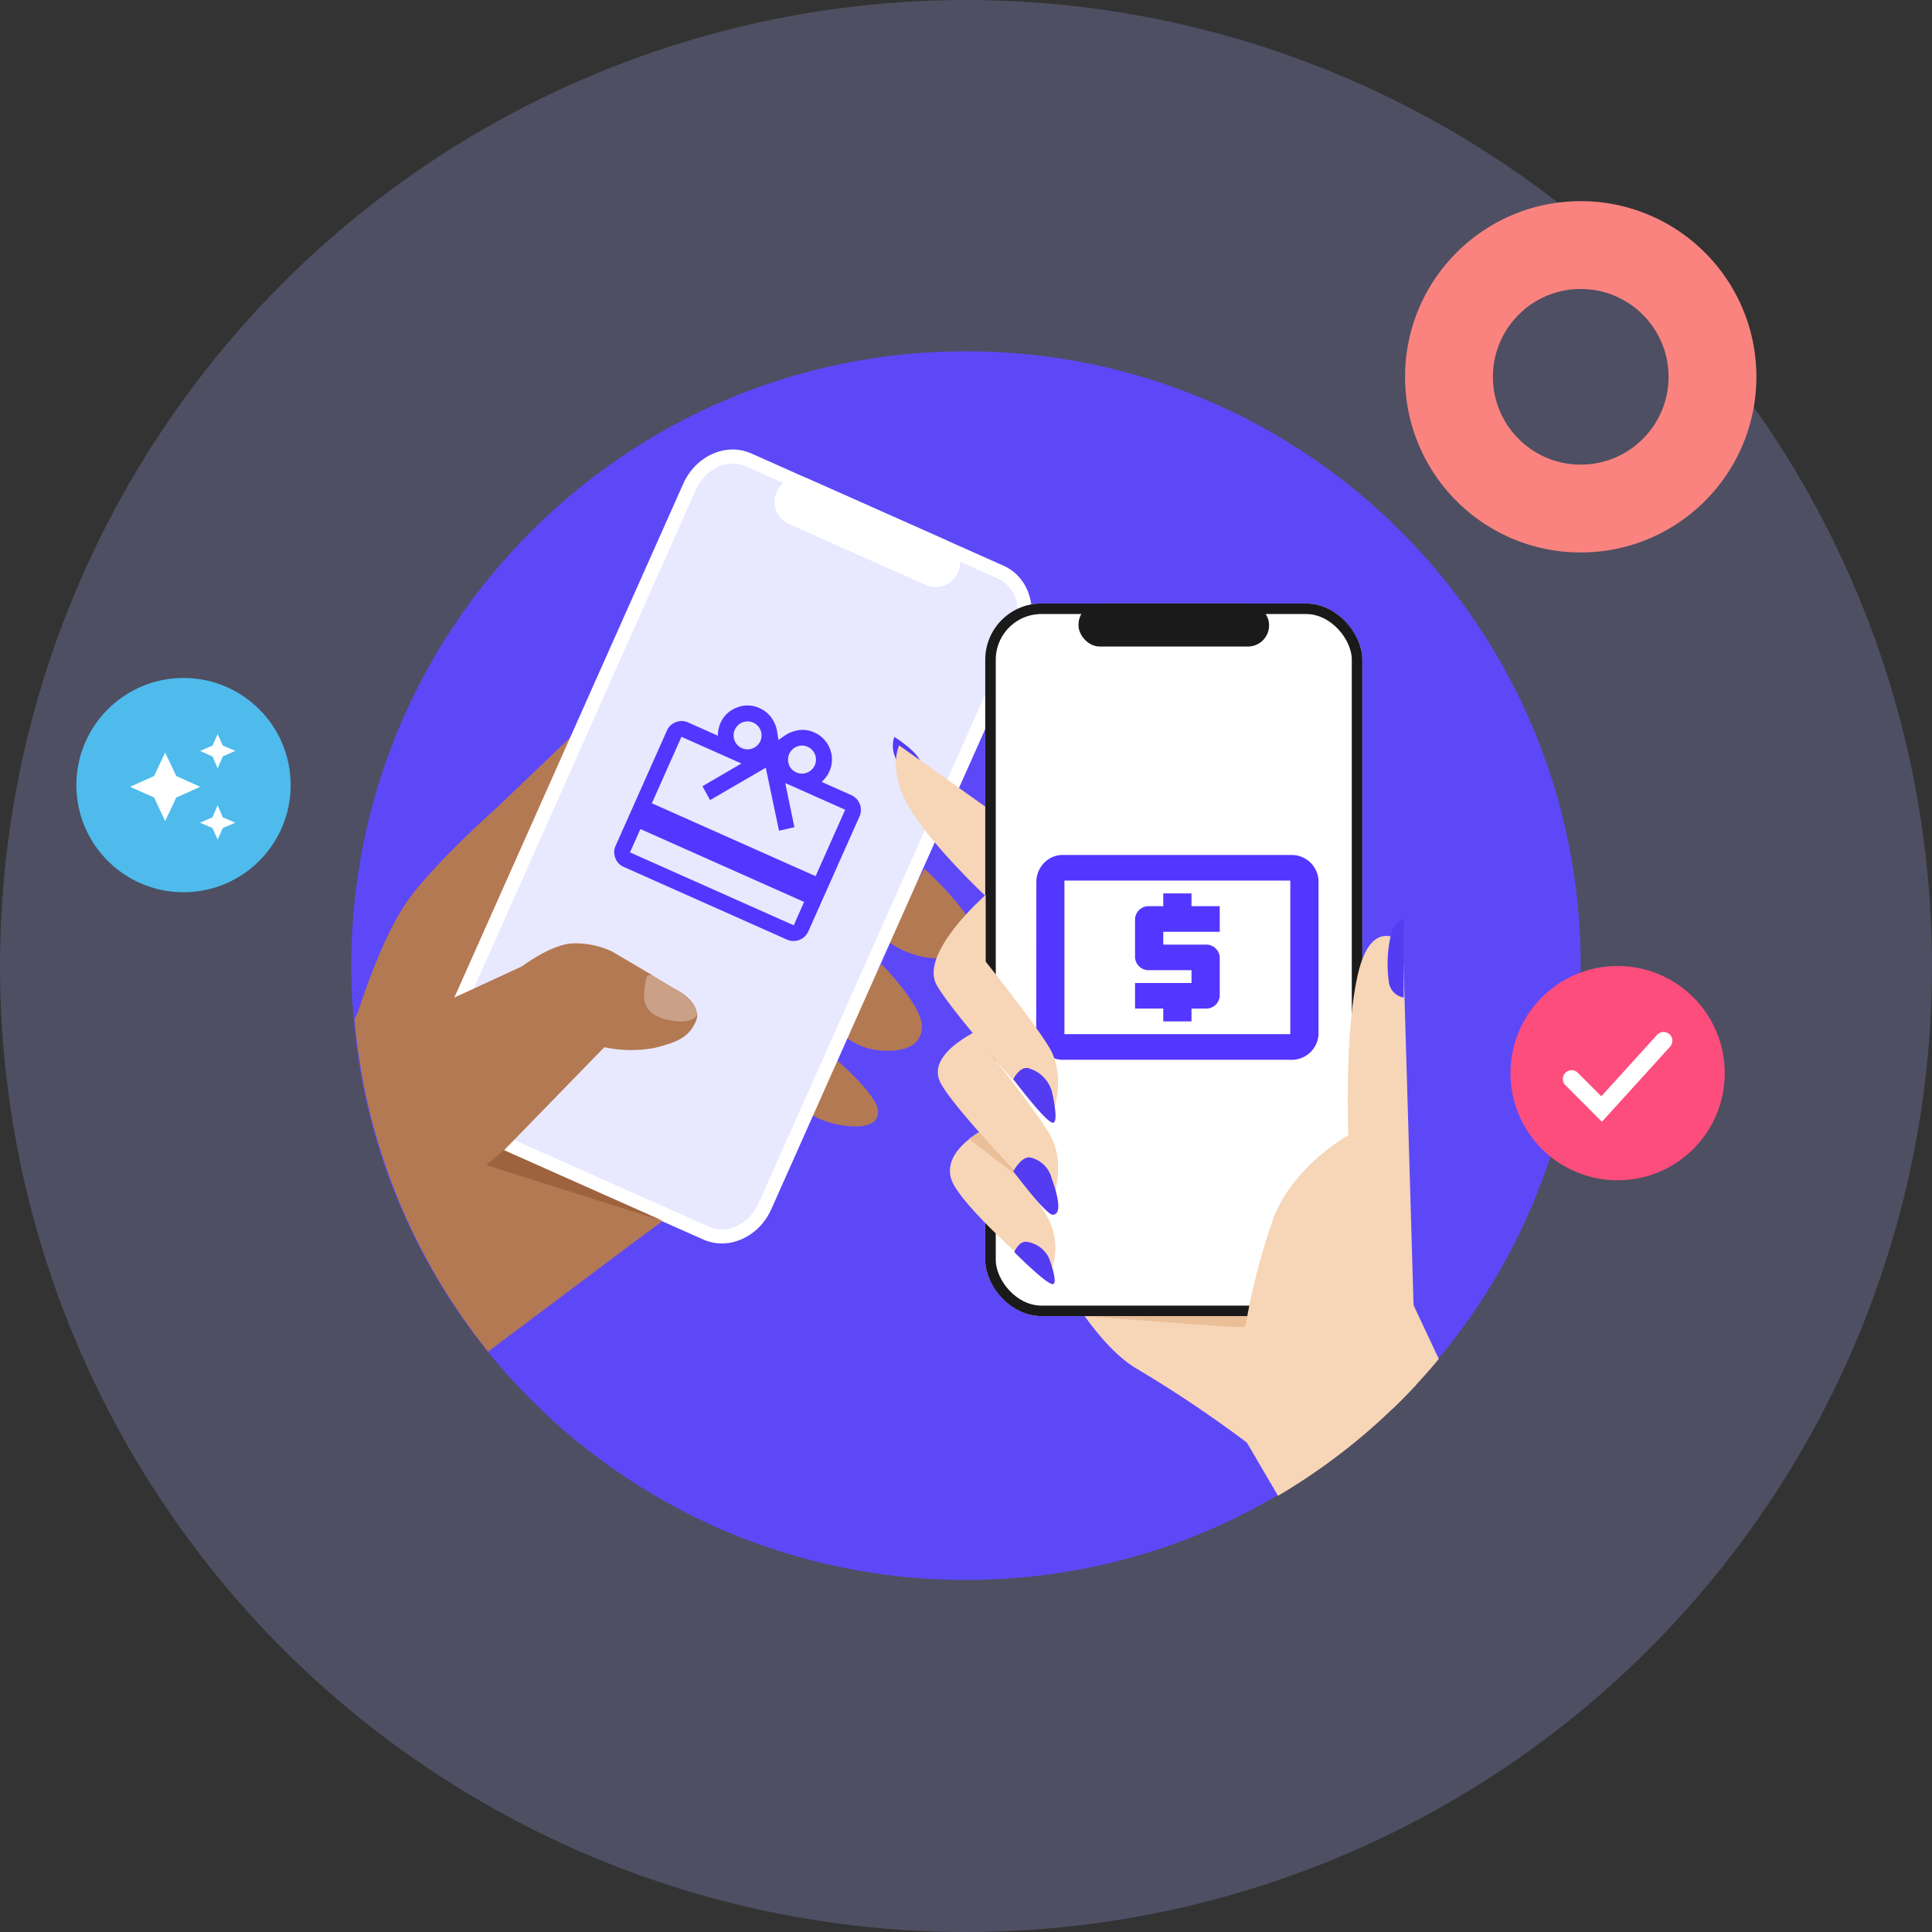
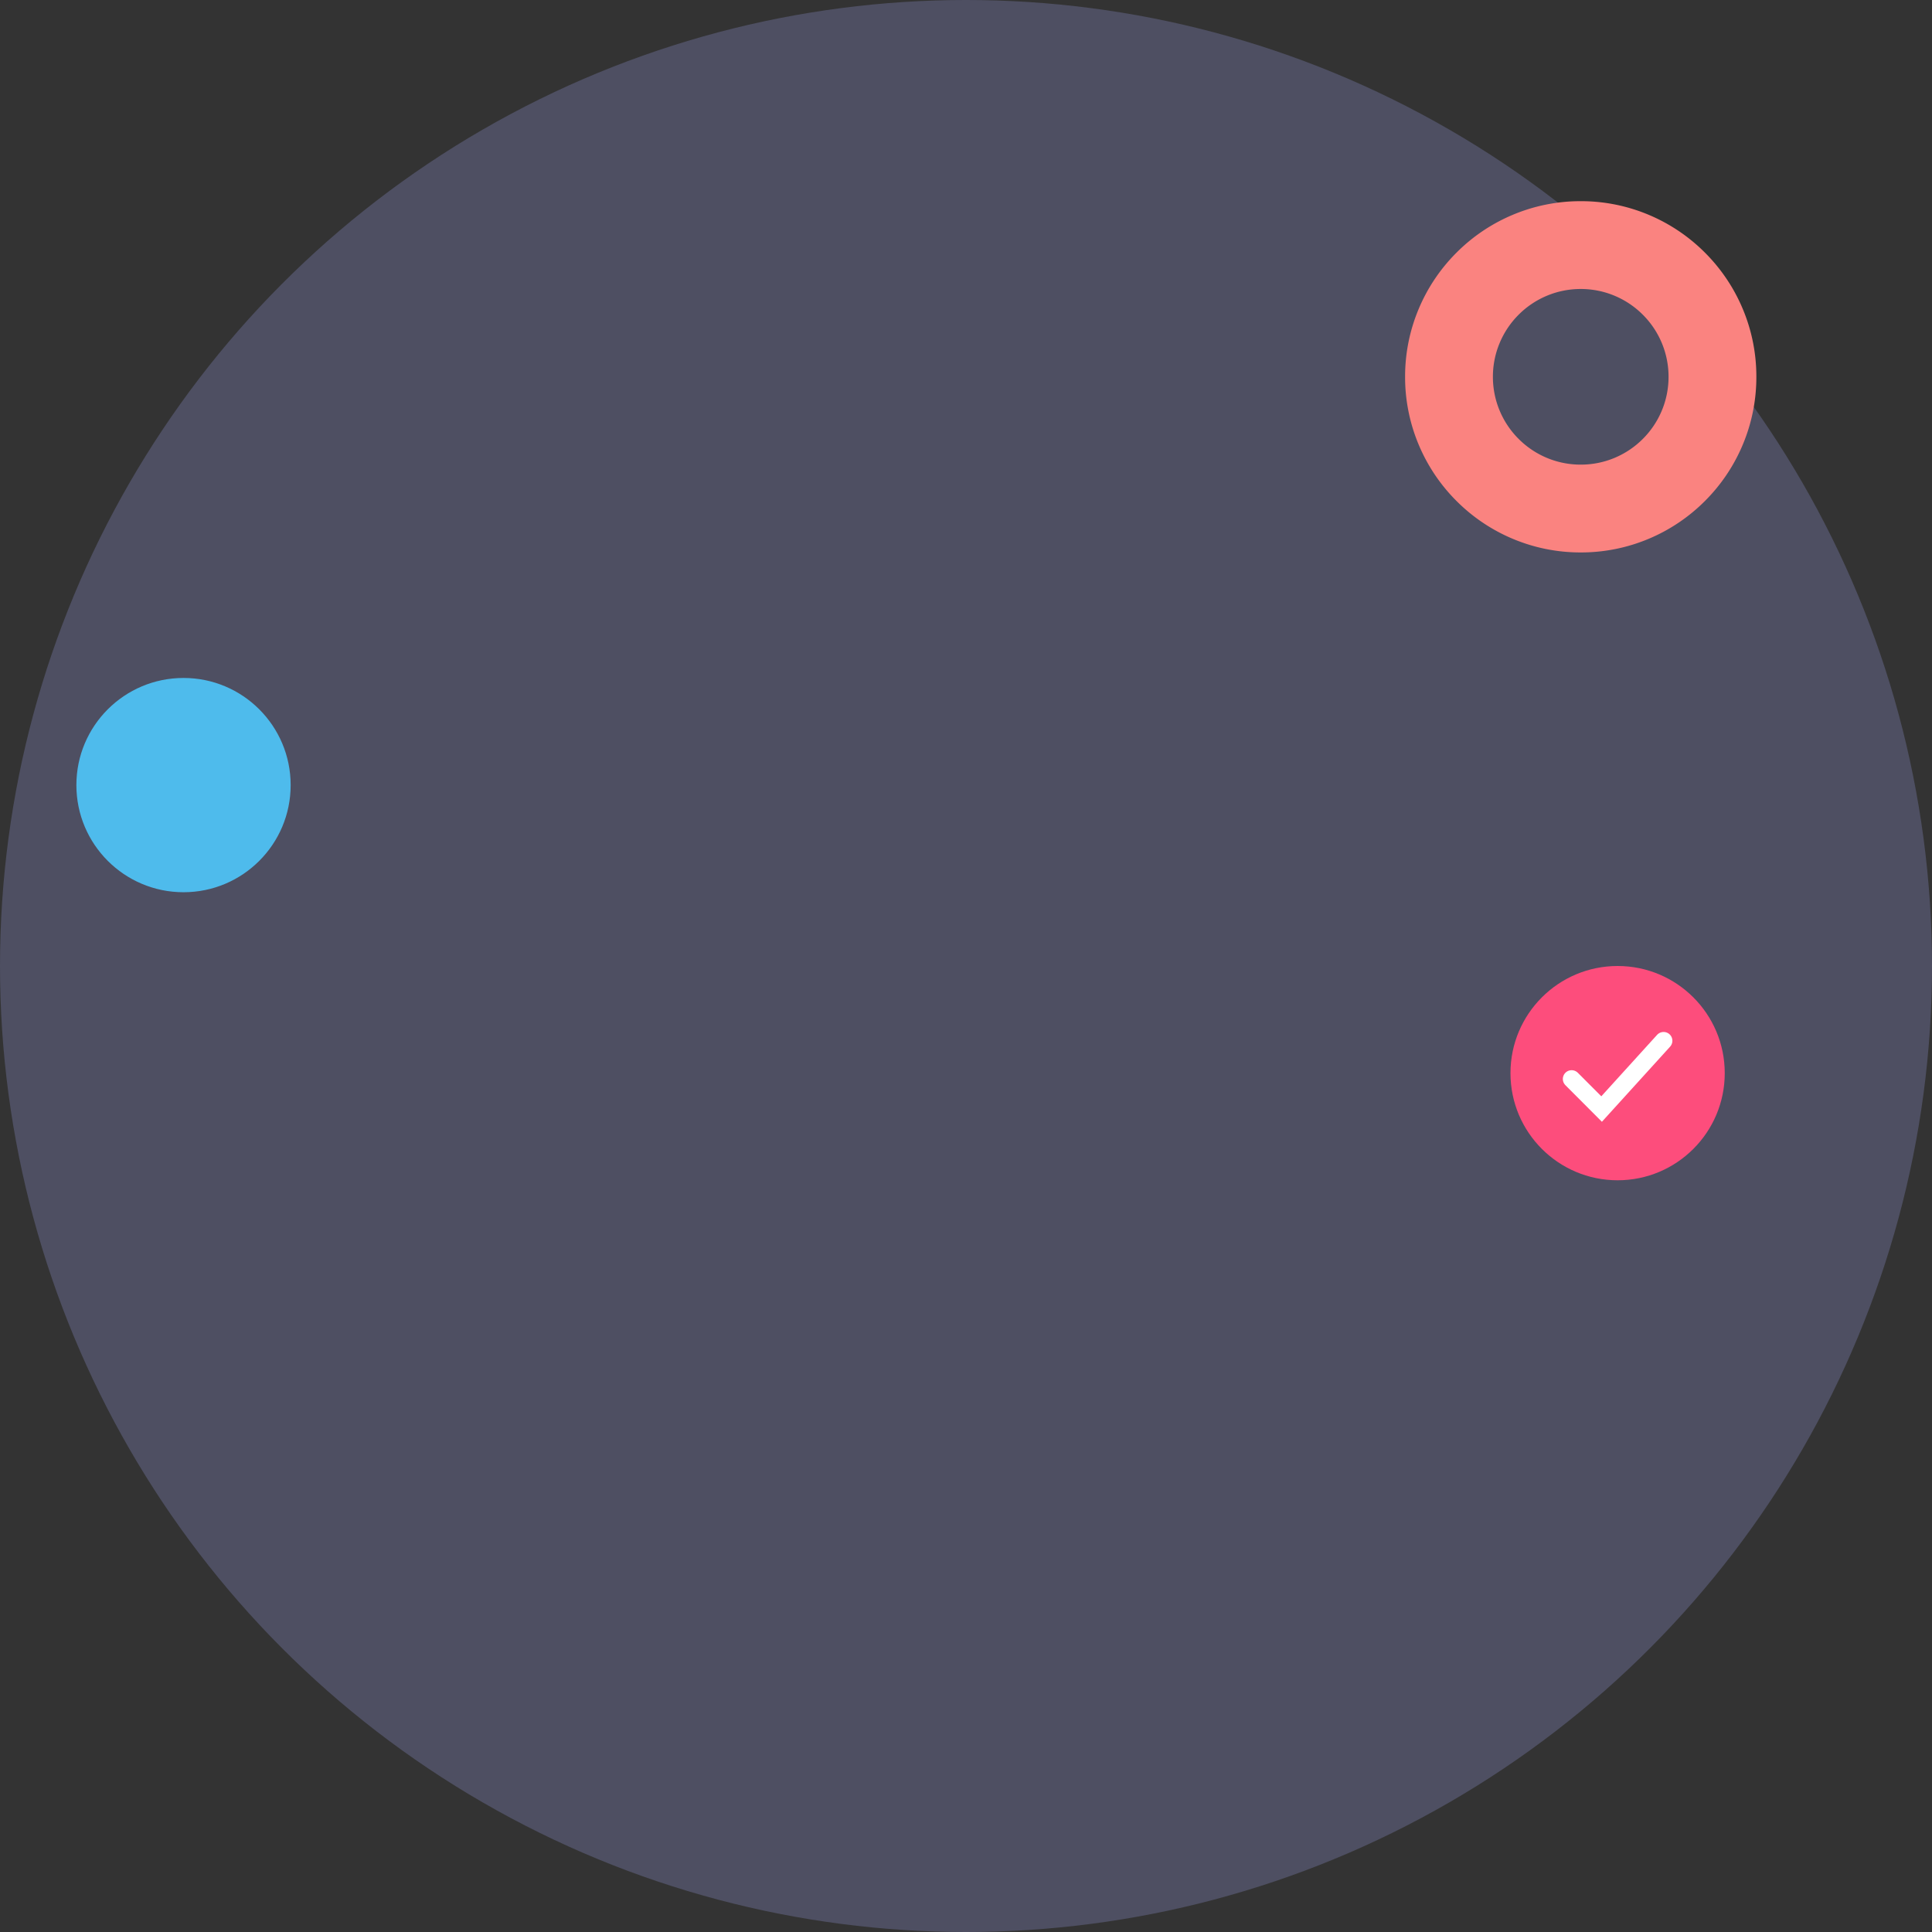
<svg xmlns="http://www.w3.org/2000/svg" width="550" height="550" viewBox="0 0 550 550">
  <rect x="0" y="0" width="550" height="550" fill="#333333" stroke="none" />
  <defs>
    <clipPath id="clip-path">
      <rect id="Rectangle_3746" data-name="Rectangle 3746" width="30" height="30" transform="translate(831.256 716)" fill="#fff" stroke="#707070" stroke-width="1" />
    </clipPath>
    <clipPath id="clip-path-2">
-       <ellipse id="Ellipse_1177" data-name="Ellipse 1177" cx="174.861" cy="175" rx="174.861" ry="175" transform="translate(0)" fill="none" stroke="#707070" stroke-width="1" />
-     </clipPath>
+       </clipPath>
    <clipPath id="clip-path-3">
      <rect id="Rectangle_3747" data-name="Rectangle 3747" width="60" height="60" transform="translate(29.162 66.246)" fill="#fff" stroke="#707070" stroke-width="1" />
    </clipPath>
    <clipPath id="clip-path-4">
-       <rect id="Rectangle_928" data-name="Rectangle 928" width="84.604" height="87.446" />
-     </clipPath>
+       </clipPath>
    <clipPath id="clip-path-5">
      <rect id="Rectangle_523" data-name="Rectangle 523" width="84.604" height="87.446" fill="#fff" stroke="#707070" stroke-width="0.836" />
    </clipPath>
  </defs>
  <g id="rewards5" transform="translate(-1142 -192)">
    <circle id="Ellipse_1196" data-name="Ellipse 1196" cx="275" cy="275" r="275" transform="translate(1142 192)" fill="#a4a5f5" opacity="0.242" />
    <path id="particle1" d="M-1418,125a49.686,49.686,0,0,1-19.462-3.929,49.833,49.833,0,0,1-15.893-10.715,49.834,49.834,0,0,1-10.715-15.893A49.69,49.69,0,0,1-1468,75a49.688,49.688,0,0,1,3.929-19.462,49.834,49.834,0,0,1,10.715-15.893,49.834,49.834,0,0,1,15.893-10.715A49.686,49.686,0,0,1-1418,25a49.688,49.688,0,0,1,19.463,3.929,49.836,49.836,0,0,1,15.893,10.715,49.836,49.836,0,0,1,10.715,15.893A49.688,49.688,0,0,1-1368,75a49.69,49.69,0,0,1-3.929,19.463,49.837,49.837,0,0,1-10.715,15.893,49.835,49.835,0,0,1-15.893,10.715A49.688,49.688,0,0,1-1418,125Zm0-75a24.843,24.843,0,0,0-9.731,1.965,24.916,24.916,0,0,0-7.946,5.358,24.915,24.915,0,0,0-5.357,7.946A24.844,24.844,0,0,0-1443,75a24.846,24.846,0,0,0,1.965,9.731,24.915,24.915,0,0,0,5.357,7.947,24.915,24.915,0,0,0,7.946,5.358A24.843,24.843,0,0,0-1418,100a24.846,24.846,0,0,0,9.732-1.965,24.918,24.918,0,0,0,7.947-5.358,24.914,24.914,0,0,0,5.358-7.947A24.846,24.846,0,0,0-1393,75a24.843,24.843,0,0,0-1.965-9.731,24.913,24.913,0,0,0-5.358-7.946,24.917,24.917,0,0,0-7.947-5.358A24.846,24.846,0,0,0-1418,50Z" transform="translate(3010 224.27)" fill="#fa8380" />
    <g id="graph" transform="translate(347.744 -315)">
      <circle id="Ellipse_46" data-name="Ellipse 46" cx="30.5" cy="30.5" r="30.5" transform="translate(816 700)" fill="#4ebbec" />
      <g id="Mask_Group_1821" data-name="Mask Group 1821" clip-path="url(#clip-path)">
-         <path id="auto_awesome_FILL1_wght400_GRAD0_opsz48" d="M26.288,11.067,24.824,7.662,21.283,6.1l3.541-1.532,1.464-3.235,1.464,3.235L31.294,6.1,27.753,7.662Zm0,20.261-1.464-3.269-3.541-1.532,3.541-1.532,1.464-3.439,1.464,3.439,3.541,1.532-3.541,1.532ZM11.339,26.084,8.207,19.376,1.362,16.311l6.844-3.065,3.133-6.674,3.167,6.674,6.81,3.065-6.81,3.065Z" transform="translate(829.928 714.672)" fill="#fff" />
-       </g>
+         </g>
    </g>
    <g id="buy_sell" data-name="buy&amp;sell" transform="translate(313 103)">
-       <path id="Ellipse_1177-2" data-name="Ellipse 1177" d="M175,0c96.65,0,175,78.3,175,174.892S271.65,349.783,175,349.783,0,271.482,0,174.892,78.35,0,175,0Z" transform="translate(929 189)" fill="#5d48f8" />
      <g id="Mask_Group_1707" data-name="Mask Group 1707" transform="translate(929.279 189)" clip-path="url(#clip-path-2)">
        <g id="Group_10568" data-name="Group 10568" transform="matrix(0.914, 0.407, -0.407, 0.914, 73.302, 7.656)">
          <path id="Path_61764" data-name="Path 61764" d="M3.88,159.13,6.1,118.588S3.478,96.709,6.106,83.7,18.652,48.905,18.652,48.905L38.277.976,140.016,83.667l-28.138,49.568-7.235,12.745L76.55,196.413Z" transform="translate(1.84 75.479)" fill="#b37952" />
          <path id="Path_61766" data-name="Path 61766" d="M2.73.07S21.191,6.114,23.851,11.826s-3.673,9.246-10.477,11.093a25.468,25.468,0,0,1-12.815,0Z" transform="translate(135.836 91.02)" fill="#b37952" />
          <path id="Path_61767" data-name="Path 61767" d="M2.4.061S18.056,6.106,20.312,11.818,17.2,21.064,11.427,22.911a18.429,18.429,0,0,1-10.868,0Z" transform="translate(135.964 120.763)" fill="#b37952" />
-           <path id="Path_61768" data-name="Path 61768" d="M2.258.058S17.914,4.569,20.17,8.834s-3.114,6.9-8.885,8.282a24.4,24.4,0,0,1-10.868,0Z" transform="translate(134.35 150.501)" fill="#b37952" />
+           <path id="Path_61768" data-name="Path 61768" d="M2.258.058S17.914,4.569,20.17,8.834s-3.114,6.9-8.885,8.282a24.4,24.4,0,0,1-10.868,0" transform="translate(134.35 150.501)" fill="#b37952" />
          <g id="Group_10567" data-name="Group 10567" transform="translate(26.487 0.675)">
            <g id="Group_10559" data-name="Group 10559">
              <g id="Rectangle_1404" data-name="Rectangle 1404" fill="#e8e8ff">
-                 <path d="M 18.944 210.399 L 18.942 210.399 C 15.738 210.399 12.715 208.998 10.428 206.453 C 8.088 203.849 6.8 200.371 6.801 196.661 L 6.838 18.255 C 6.84 10.677 12.291 4.511 18.99 4.51 L 97.587 4.493 C 100.793 4.493 103.817 5.894 106.103 8.439 C 108.444 11.044 109.732 14.521 109.731 18.231 L 109.693 196.638 C 109.692 204.215 104.241 210.381 97.542 210.383 L 18.944 210.399 Z" stroke="none" />
                <path d="M 97.588 6.493 L 18.99 6.51 C 13.394 6.511 8.84 11.78 8.838 18.255 L 8.801 196.661 C 8.8 199.877 9.906 202.88 11.916 205.116 C 13.818 207.233 16.313 208.399 18.944 208.399 L 97.542 208.383 C 103.138 208.381 107.692 203.112 107.693 196.637 L 107.731 18.231 C 107.732 15.015 106.625 12.013 104.616 9.776 C 102.713 7.659 100.218 6.493 97.59 6.493 L 97.588 6.493 M 97.59 2.493 C 105.402 2.493 111.733 9.538 111.731 18.232 L 111.693 196.638 C 111.692 205.332 105.356 212.381 97.543 212.383 L 18.945 212.399 C 18.944 212.399 18.943 212.399 18.942 212.399 C 11.129 212.399 4.799 205.354 4.801 196.661 L 4.838 18.254 C 4.84 9.56 11.176 2.511 18.989 2.51 L 97.587 2.493 C 97.587 2.493 97.589 2.493 97.59 2.493 Z" stroke="none" fill="#fff" />
              </g>
              <path id="Rectangle_1405" data-name="Rectangle 1405" d="M7.2,1.266,49.2,1.257a7,7,0,1,1,0,13.993L7.2,15.259a7,7,0,1,1,0-13.993Z" transform="translate(30.087 1.24)" fill="#fff" />
              <g id="Mask_Group_1820" data-name="Mask Group 1820" clip-path="url(#clip-path-3)">
                <path id="redeem_FILL1_wght400_GRAD0_opsz48" d="M10.5,51.225V58.5h51V51.225ZM10.5,18h9.375a6.3,6.3,0,0,1-.6-1.687,8.541,8.541,0,0,1-.225-1.838,8.171,8.171,0,0,1,2.475-6A8.084,8.084,0,0,1,27.45,6a8.2,8.2,0,0,1,4.275,1.163A8.964,8.964,0,0,1,34.8,10.125l1.275,1.95,1.2-1.95a9.279,9.279,0,0,1,3.075-3A7.733,7.733,0,0,1,44.4,6a8.325,8.325,0,0,1,6.075,2.438,8.136,8.136,0,0,1,2.475,6.037,7.424,7.424,0,0,1-.187,1.65A16.6,16.6,0,0,1,52.2,18h9.3A4.614,4.614,0,0,1,66,22.5v36A4.614,4.614,0,0,1,61.5,63h-51a4.317,4.317,0,0,1-3.15-1.35A4.317,4.317,0,0,1,6,58.5v-36a4.317,4.317,0,0,1,1.35-3.15A4.317,4.317,0,0,1,10.5,18Zm0,25.2h51V22.5H42.825l7.5,10.425-3.6,2.7L36,20.775,25.275,35.625l-3.6-2.7,7.5-10.425H10.5ZM27.525,18.45A3.969,3.969,0,0,0,31.5,14.475a3.977,3.977,0,0,0-6.787-2.812,3.983,3.983,0,0,0,0,5.625A3.831,3.831,0,0,0,27.525,18.45Zm16.875,0a3.92,3.92,0,0,0,2.887-1.163,3.983,3.983,0,0,0,0-5.625A3.92,3.92,0,0,0,44.4,10.5a3.745,3.745,0,0,0-2.738,1.163,3.983,3.983,0,0,0,0,5.625A3.745,3.745,0,0,0,44.4,18.45Z" transform="translate(23.162 61.745)" fill="#5336ff" />
              </g>
            </g>
          </g>
          <path id="Path_61765" data-name="Path 61765" d="M1.242,50.918l30.9-35.264S36.966,6.883,42.39,3.959A24.509,24.509,0,0,1,53.967,1.376L76.081,3.952s7.611.929,7.61,5.914-2.4,7.522-7.614,11.619A36.159,36.159,0,0,1,62.9,27.144L45.409,74.652l-41.766.009Z" transform="translate(13.134 147.379)" fill="#b37952" />
          <path id="Path_61769" data-name="Path 61769" d="M2.995,1.358.178,7.305,52.847,1.348Z" transform="translate(58.806 211.531)" fill="#9d633f" />
          <path id="Path_61770" data-name="Path 61770" d="M3.075.082C-.831.083-.152.783.637,3.756s2.168,6.45,6.857,6.449,10.66-2.493,9.849-5.295S6.98.082,3.075.082Z" transform="translate(78.879 150.173)" fill="#fff" opacity="0.304" />
        </g>
        <g id="Group_10565" data-name="Group 10565" transform="translate(153.898 71.803)">
          <path id="Path_61749" data-name="Path 61749" d="M1343.173-1657.661l-85.221,26.017s14.323,34.552,31,44.349a349.4,349.4,0,0,1,31.323,21.015l22.9,39.1,50.906-22.114Z" transform="translate(-1219.487 1805.163)" fill="#f7d5b7" />
          <g id="Group_10566" data-name="Group 10566" transform="translate(26.299)">
            <g id="Group_10563" data-name="Group 10563">
              <g id="Group_10557" data-name="Group 10557" transform="translate(0)">
                <g id="Rectangle_1404-2" data-name="Rectangle 1404" transform="translate(0)" fill="#fff" stroke="#1a1a1a" stroke-width="3">
                  <rect width="107.353" height="202.874" rx="16" stroke="none" />
                  <rect x="1.5" y="1.5" width="104.353" height="199.874" rx="14.5" fill="none" />
                </g>
                <rect id="Rectangle_1405-2" data-name="Rectangle 1405" width="54.247" height="12.242" rx="6" transform="translate(26.553)" fill="#1a1a1a" />
              </g>
              <g id="Group_11812" data-name="Group 11812" transform="translate(11.693 57.022)">
                <g id="Fund" clip-path="url(#clip-path-4)">
                  <g id="Mask_Group_286" data-name="Mask Group 286" clip-path="url(#clip-path-5)">
                    <g id="primary">
                      <path id="Path_594" data-name="Path 594" d="M0,0H84.6V87.446H0Z" fill="none" />
                      <path id="primary-2" data-name="primary" d="M38.536,52.112h8.037V48.469h4.019a3.853,3.853,0,0,0,4.019-3.643V33.9a3.853,3.853,0,0,0-4.019-3.643H38.536V26.608H54.611V19.32H46.574V15.677H38.536V19.32H34.518A3.853,3.853,0,0,0,30.5,22.963V33.894a3.853,3.853,0,0,0,4.019,3.643H46.574v3.643H30.5v7.288h8.037ZM74.7,4.746h-64.3A7.375,7.375,0,0,0,4.942,6.673a7.88,7.88,0,0,0-2.535,5.36L2.368,55.757a7.657,7.657,0,0,0,8.037,7.288H74.7a7.657,7.657,0,0,0,8.037-7.288V12.034A7.657,7.657,0,0,0,74.7,4.746Zm0,51.011h-64.3V12.034H74.7Z" transform="translate(0.453 9.828)" fill="#5336ff" />
                    </g>
                  </g>
                </g>
              </g>
            </g>
          </g>
          <path id="Path_61750" data-name="Path 61750" d="M1346.29-1547.579l-4.011-136.375s-8.722-8.021-12.715,8.57-2.817,46.238-2.817,46.238-15.749,8.682-21.377,23.764a185.693,185.693,0,0,0-8.2,32.44Z" transform="translate(-1197.079 1780.522)" fill="#f7d5b7" />
          <path id="primary-3" data-name="primary" d="M1317.456-1686.225a35.891,35.891,0,0,0-.672,13.241,5.118,5.118,0,0,0,4.251,4.759v-22.507a6.243,6.243,0,0,0-3.578,4.507Z" transform="translate(-1175.614 1780.396)" fill="#533cf2" />
          <path id="Path_61752" data-name="Path 61752" d="M1256.046-1659.428s-13.744,6.812-8.667,15.87,26.634,27.133,26.634,27.133,5.075-8.941,0-18S1256.046-1659.428,1256.046-1659.428Z" transform="translate(-1230.011 1809.086)" fill="#f7d5b7" />
          <path id="primary-4" data-name="primary" d="M1242.811-1713.186c-.875-3.006-7.421-7.1-7.421-7.1a8.017,8.017,0,0,0,0,5.11,28.35,28.35,0,0,0,3.528,6.919S1243.692-1710.178,1242.811-1713.186Z" transform="translate(-1234.971 1758.259)" fill="#533cf2" />
          <path id="Path_61755" data-name="Path 61755" d="M1265.755-1703.589l-24.5-17.405s-3.4,6.709,2.728,17.405,21.771,25.377,21.771,25.377Z" transform="translate(-1239.456 1761.401)" fill="#f7d5b7" />
          <path id="Path_61757" data-name="Path 61757" d="M1313.515-1626l-.756,3.069h-4.2L1267.186-1626Z" transform="translate(-1212.563 1828.874)" fill="#eabe97" />
          <path id="Path_61759" data-name="Path 61759" d="M1249.977-1672.253l-3.624,2.429,16.759,12.942Z" transform="translate(-1224.686 1822.217)" fill="#eabe97" />
          <g id="Group_10564" data-name="Group 10564" transform="translate(12.791 120.548)">
            <path id="Path_61753" data-name="Path 61753" d="M1259.922-1660.073s-17.807,7.1-12.73,16.164,31.09,35.293,31.09,35.293,5.075-11.611,0-20.67c-3.472-6.2-18.36-24.9-18.36-24.9Z" transform="translate(-1246.281 1660.073)" fill="#f7d5b7" />
            <path id="Path_61758" data-name="Path 61758" d="M1250.815-1672.309l-3.675,2.26,15.373,13.2Z" transform="translate(-1240.387 1673.645)" fill="#f7d5b7" opacity="0.3" />
          </g>
          <path id="Path_61760" data-name="Path 61760" d="M1260.429-1667.568s-19.039,16.588-13.964,25.646,32.323,38.917,32.323,38.917,5.075-11.611,0-20.67c-3.472-6.2-18.36-24.9-18.36-24.9Z" transform="translate(-1233.997 1750.522)" fill="#f7d5b7" />
          <path id="primary-5" data-name="primary" d="M1257.567-1661.224s8.415,11.268,10.956,12.345c2.345.993.089-8.614,0-8.906a9.622,9.622,0,0,0-6.511-6.5C1259.473-1665.092,1257.567-1661.224,1257.567-1661.224Z" transform="translate(-1223.276 1796.623)" fill="#533cf2" />
          <path id="primary-6" data-name="primary" d="M1257.567-1660.887s8.415,11.268,10.956,12.345c4.133.463.089-9.915,0-10.207a8.139,8.139,0,0,0-5.881-6C1260.1-1665.56,1257.567-1660.887,1257.567-1660.887Z" transform="translate(-1223.276 1822.52)" fill="#533cf2" />
          <path id="primary-7" data-name="primary" d="M-.018,2.584s7.439,9.27,9.686,10.155c2.074.817.078-7.085,0-7.324A8.257,8.257,0,0,0,3.913.069C1.666-.6-.018,2.584-.018,2.584Z" transform="translate(34.311 182.074) rotate(-6.024)" fill="#533cf2" />
        </g>
      </g>
    </g>
    <g id="check" transform="translate(847 -233)">
      <circle id="Ellipse_45" data-name="Ellipse 45" cx="30.5" cy="30.5" r="30.5" transform="translate(725 700)" fill="#fd4d7c" />
      <path id="Path_61819" data-name="Path 61819" d="M2211.406,707.235l8.537,8.558,17.648-19.44" transform="translate(-1468.999 24.927)" fill="none" stroke="#fff" stroke-linecap="round" stroke-width="5" />
    </g>
  </g>
</svg>